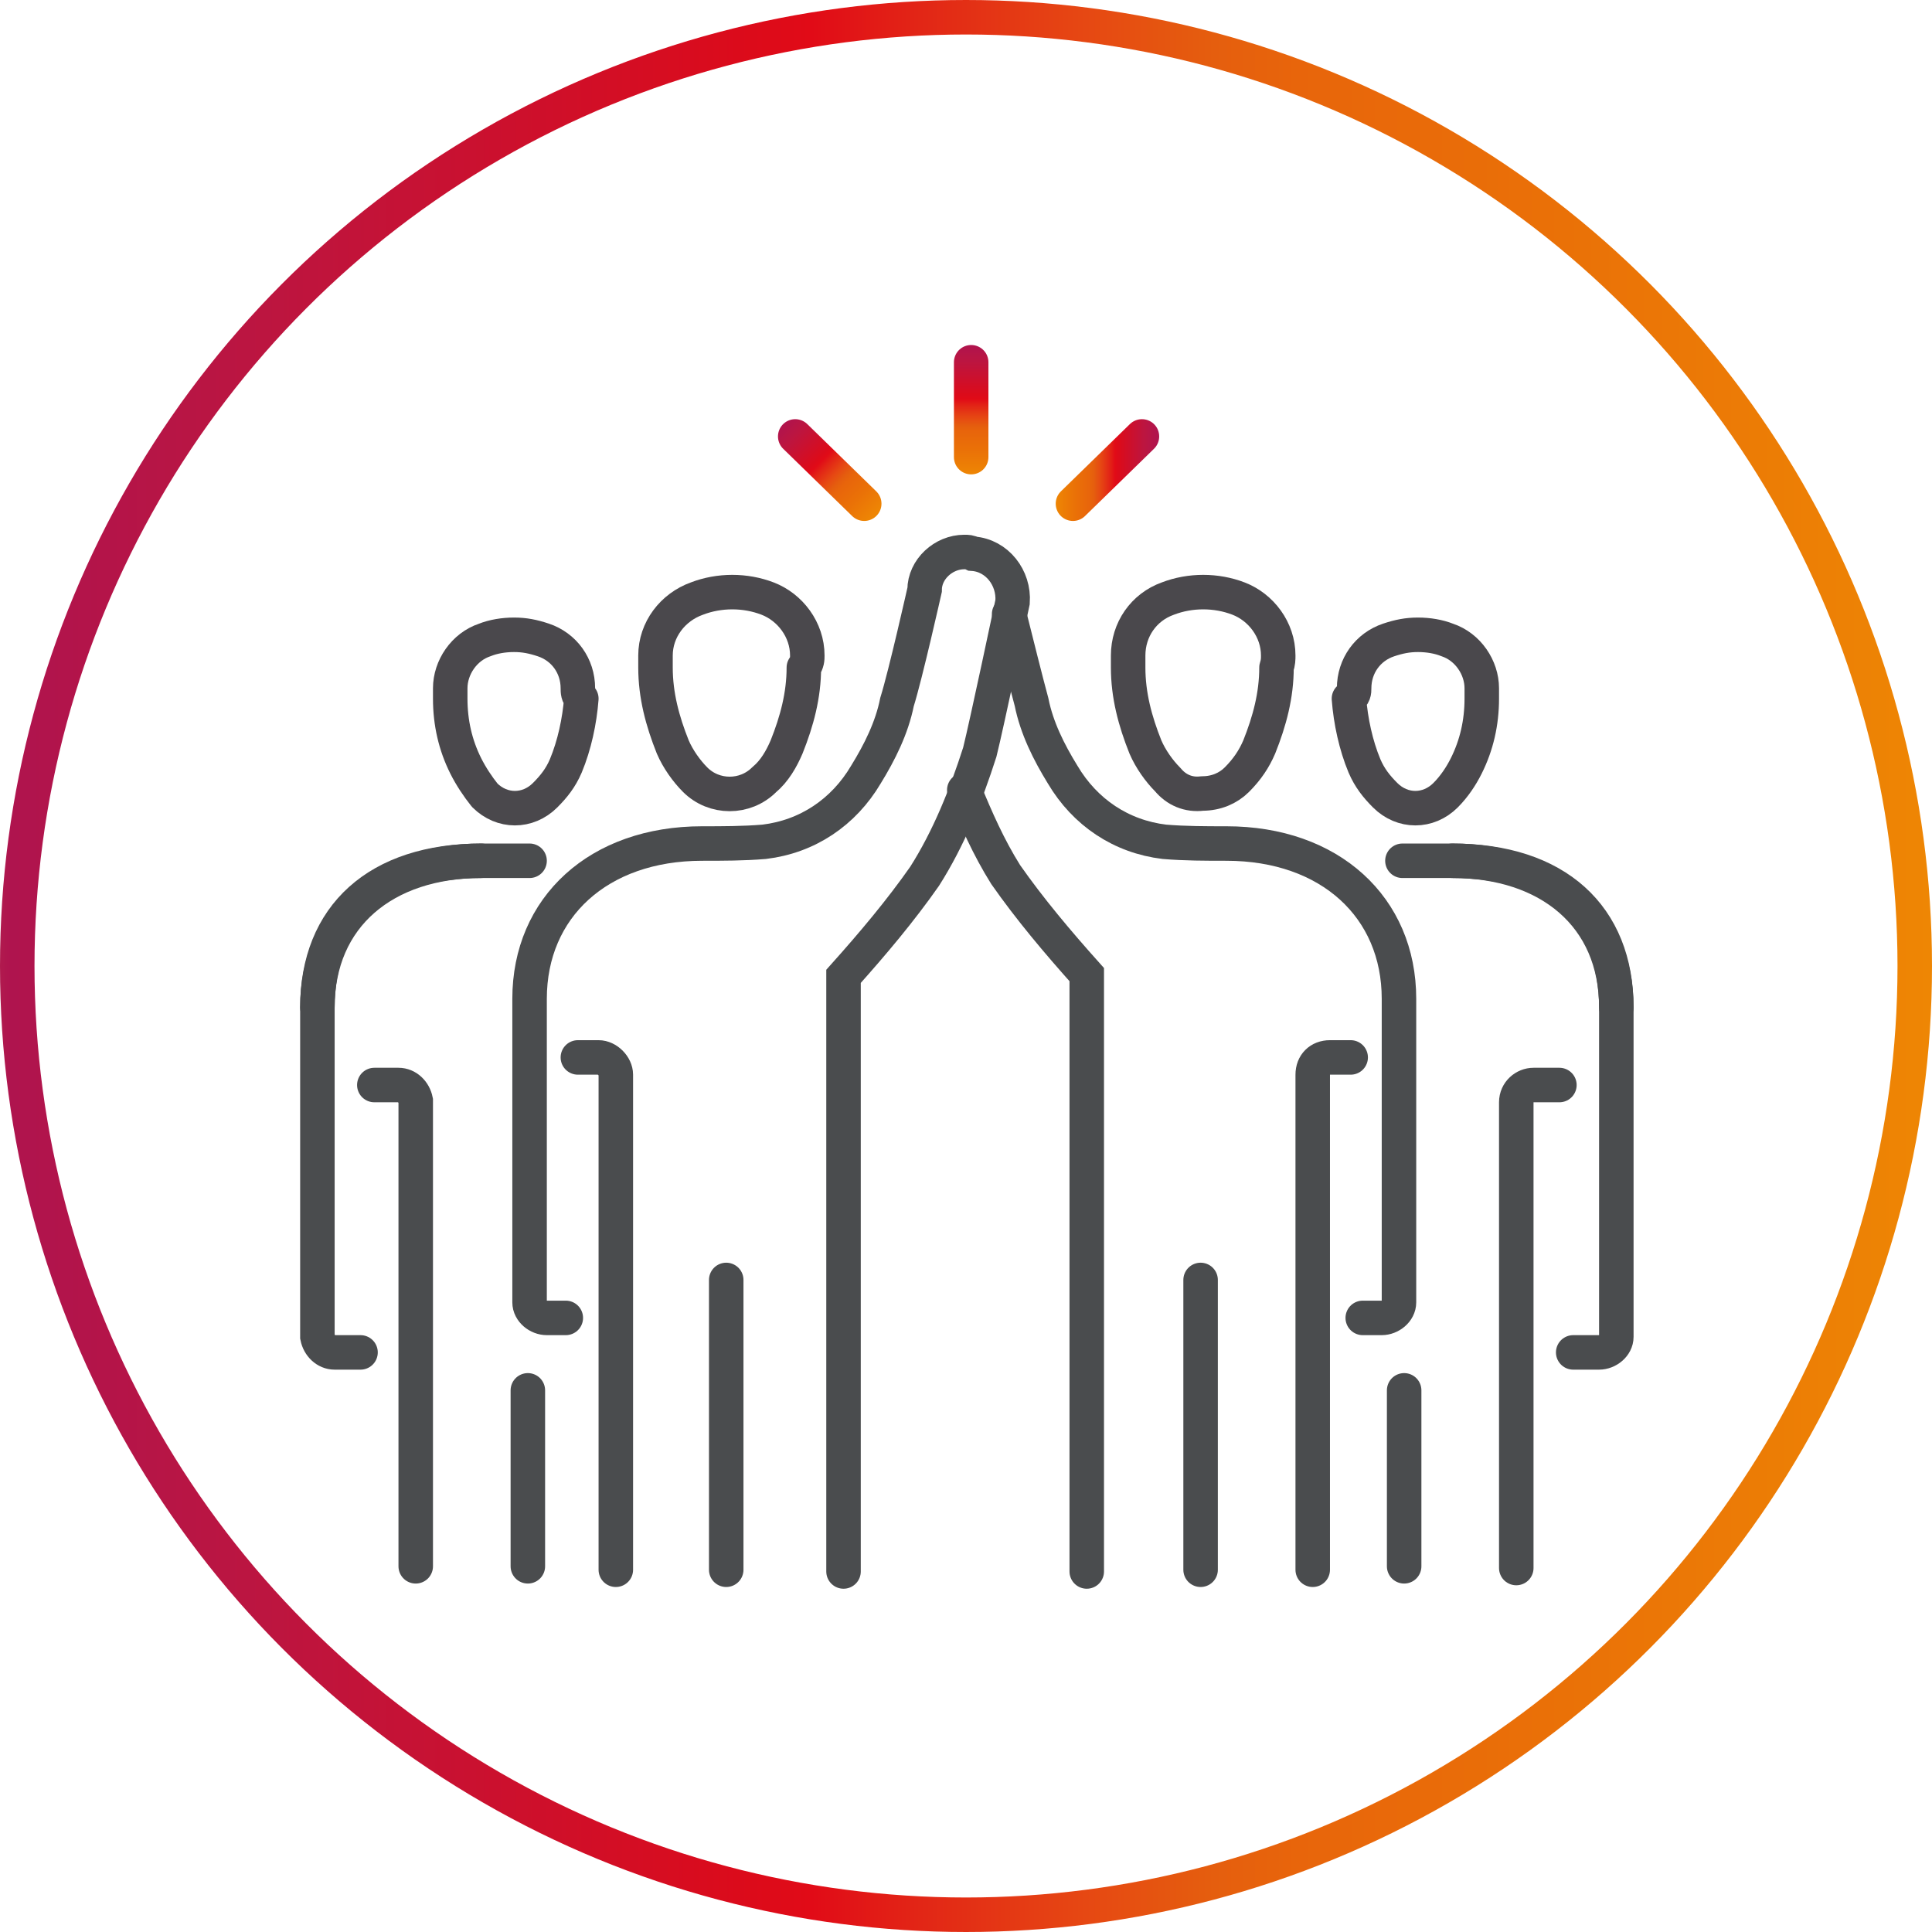
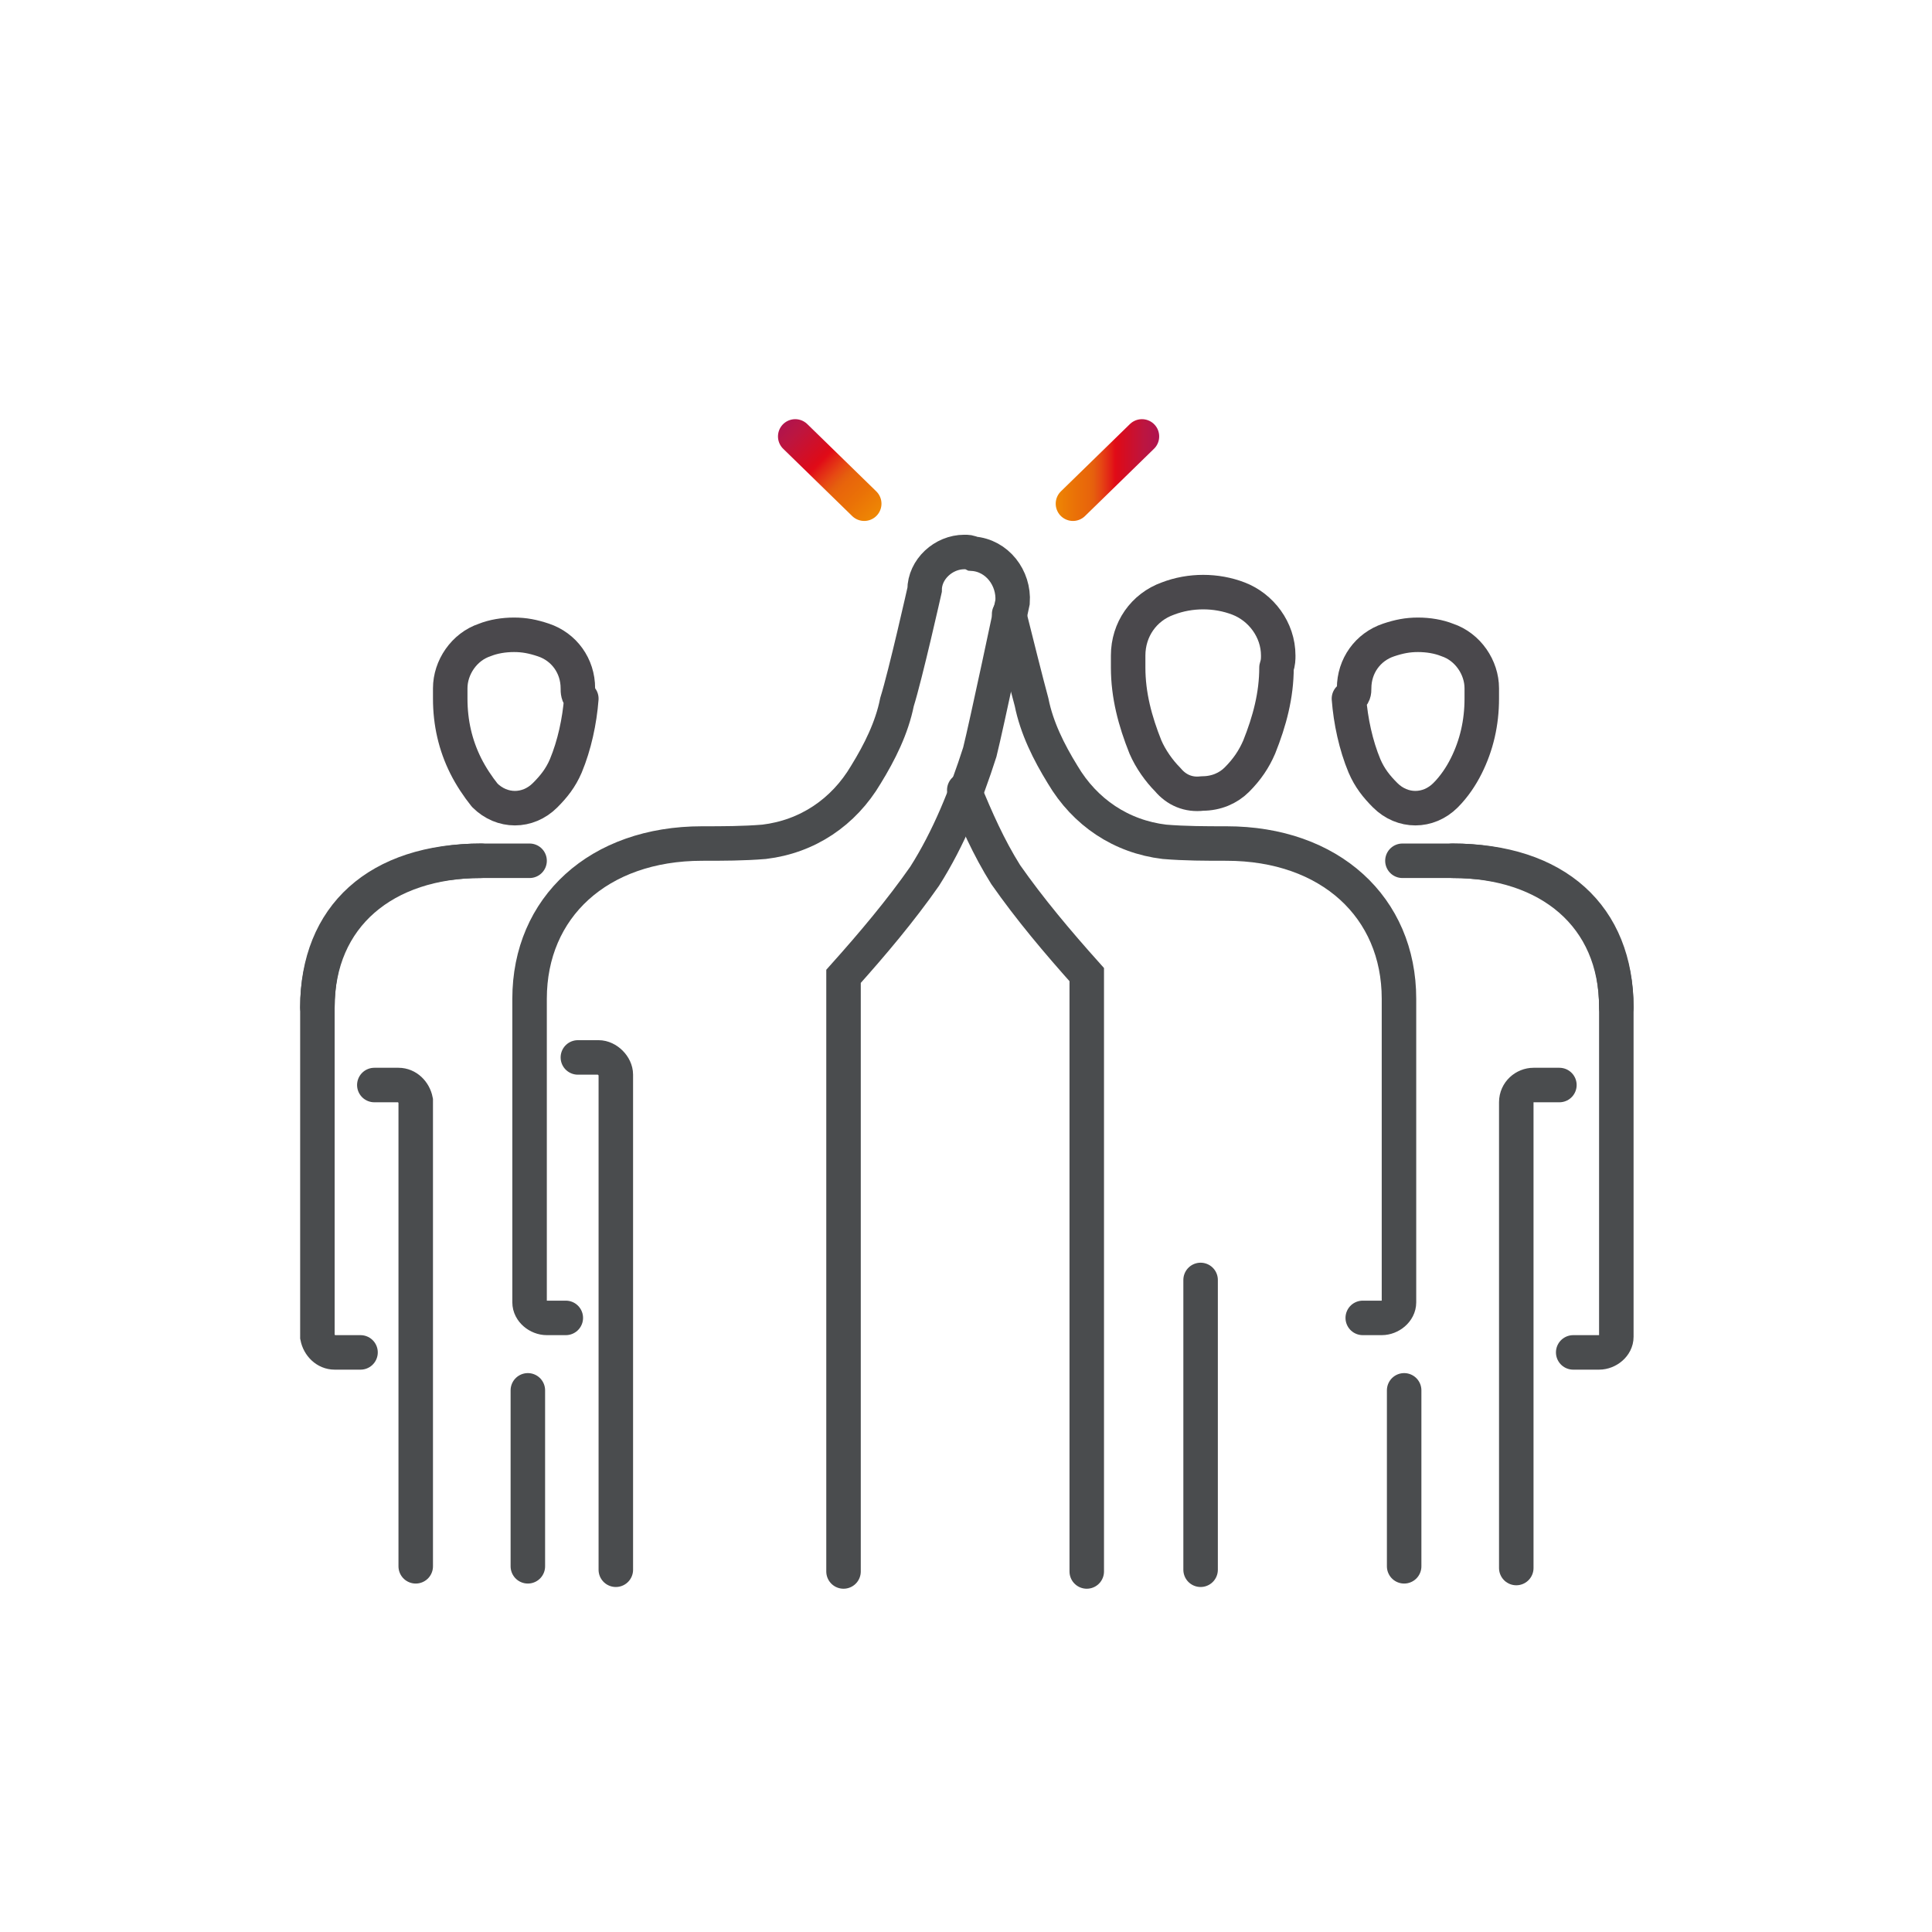
<svg xmlns="http://www.w3.org/2000/svg" version="1.1" id="Layer_1" x="0px" y="0px" viewBox="0 0 112 112" style="enable-background:new 0 0 112 112;" xml:space="preserve">
  <style type="text/css">
	.st0{fill:none;stroke:url(#SVGID_1_);stroke-width:2;stroke-linecap:round;stroke-miterlimit:10;}
	.st1{fill:none;stroke:#4A4C4E;stroke-width:2;stroke-linecap:round;stroke-miterlimit:10;}
	.st2{fill:none;stroke:#4A484C;stroke-width:2;stroke-linecap:round;stroke-linejoin:round;}
	
		.st3{fill:none;stroke:url(#SVGID_00000170240455256165240740000000452783877835929236_);stroke-width:2;stroke-linecap:round;stroke-miterlimit:10;}
	
		.st4{fill:none;stroke:url(#SVGID_00000163065527168236523320000006869259681227484076_);stroke-width:2;stroke-linecap:round;stroke-miterlimit:10;}
	
		.st5{fill:none;stroke:url(#SVGID_00000064339873289334608400000009355000762632274103_);stroke-width:2;stroke-linecap:round;stroke-miterlimit:10;}
</style>
  <g id="Layer_2_00000150806785263380329460000009218472445207004804_">
    <g id="Layer_1-2">
      <linearGradient id="SVGID_1_" gradientUnits="userSpaceOnUse" x1="0" y1="57.99" x2="112.02" y2="57.99" gradientTransform="matrix(1 0 0 -1 0 114)">
        <stop offset="0" style="stop-color:#B01A4E" />
        <stop offset="4.727270e-03" style="stop-color:#AF144E" />
        <stop offset="0.137" style="stop-color:#BC1540" />
        <stop offset="0.389" style="stop-color:#DC0B1A" />
        <stop offset="0.42" style="stop-color:#E10B17" />
        <stop offset="0.474" style="stop-color:#E22516" />
        <stop offset="0.559" style="stop-color:#E64713" />
        <stop offset="0.628" style="stop-color:#E55E0E" />
        <stop offset="0.671" style="stop-color:#E8650B" />
        <stop offset="0.81" style="stop-color:#EA7107" />
        <stop offset="1" style="stop-color:#EE8604" />
      </linearGradient>
-       <circle class="st0" cx="56" cy="56" r="55" />
      <g id="Experience">
        <path class="st1" d="M33.5,61.3h1.2c0.5,0,1,0.5,1,1V91" />
-         <line class="st1" x1="42.1" y1="74.2" x2="42.1" y2="91" />
        <path class="st1" d="M32.8,76.4h-1.1c-0.5,0-1-0.4-1-0.9c0,0,0,0,0-0.1V57.9c0-5.3,4-9,10-9c1.2,0,2.4,0,3.6-0.1     c2.5-0.3,4.6-1.7,5.9-3.9c0.8-1.3,1.5-2.7,1.8-4.2c0.5-1.6,1.6-6.5,1.6-6.5c0-1.2,1.1-2.2,2.3-2.2c0.2,0,0.3,0,0.5,0.1     c1.4,0.1,2.4,1.4,2.3,2.8c0,0-1.5,7.1-1.9,8.7c-0.8,2.5-1.8,5-3.2,7.2c-1.4,2-3,3.9-4.7,5.8v34.5" />
-         <path class="st1" d="M78.3,61.3h-1.2c-0.6,0-1,0.4-1,1V91" />
        <line class="st1" x1="69.6" y1="74.2" x2="69.6" y2="91" />
        <path class="st1" d="M55.9,45.8c0.7,1.7,1.4,3.3,2.4,4.9c1.4,2,3,3.9,4.7,5.8v34.6" />
        <path class="st1" d="M79,76.4h1.1c0.5,0,1-0.4,1-0.9V57.9c0-5.3-4-9-10-9c-1.2,0-2.4,0-3.6-0.1c-2.5-0.3-4.6-1.7-5.9-3.9     c-0.8-1.3-1.5-2.7-1.8-4.2c-0.3-1.1-0.9-3.5-1.3-5.1" />
        <path class="st1" d="M20.9,78.4h-1.5c-0.5,0-0.9-0.4-1-0.9V58.4c0-5.3,3.5-8.5,9.5-8.5h2.8" />
        <path class="st1" d="M21.7,62.9h1.4c0.5,0,0.9,0.4,1,0.9c0,0,0,0,0,0v27" />
        <line class="st1" x1="30.6" y1="80.6" x2="30.6" y2="90.8" />
        <path class="st1" d="M18.4,58.4c0-5.3,3.9-8.5,9.5-8.5" />
-         <path class="st2" d="M46.8,38c0-1.5-1-2.8-2.3-3.3c-1.3-0.5-2.8-0.5-4.1,0C39,35.2,38,36.5,38,38c0,0.2,0,0.5,0,0.7     c0,1.6,0.4,3.1,1,4.6c0.3,0.7,0.8,1.4,1.3,1.9c1.1,1.1,2.9,1.1,4,0c0.6-0.5,1-1.2,1.3-1.9c0.6-1.5,1-3,1-4.6     C46.8,38.4,46.8,38.2,46.8,38z" />
        <path class="st2" d="M33.5,39.9c0-1.3-0.8-2.4-2-2.8c-0.6-0.2-1.1-0.3-1.7-0.3c-0.6,0-1.2,0.1-1.7,0.3c-1.2,0.4-2,1.6-2,2.8     c0,0.2,0,0.4,0,0.6c0,1.4,0.3,2.7,0.9,3.9c0.3,0.6,0.7,1.2,1.1,1.7c1,1,2.5,1,3.5,0c0,0,0,0,0,0c0.5-0.5,0.9-1,1.2-1.7     c0.5-1.2,0.8-2.6,0.9-3.9C33.5,40.3,33.5,40.1,33.5,39.9z" />
        <path class="st1" d="M91.2,78.4h1.5c0.5,0,1-0.4,1-0.9c0,0,0,0,0-0.1V58.4c0-5.3-3.5-8.5-9.5-8.5h-2.9" />
        <path class="st1" d="M90.4,62.9h-1.5c-0.5,0-1,0.4-1,1v27" />
        <line class="st1" x1="81.4" y1="80.6" x2="81.4" y2="90.8" />
        <path class="st1" d="M93.7,58.4c0-5.3-3.9-8.5-9.5-8.5" />
        <path class="st2" d="M78.5,39.9c0-1.3,0.8-2.4,2-2.8c0.6-0.2,1.1-0.3,1.7-0.3c0.6,0,1.2,0.1,1.7,0.3c1.2,0.4,2,1.6,2,2.8     c0,0.2,0,0.4,0,0.6c0,1.4-0.3,2.7-0.9,3.9c-0.3,0.6-0.7,1.2-1.2,1.7c-1,1-2.5,1-3.5,0c0,0,0,0,0,0c-0.5-0.5-0.9-1-1.2-1.7     c-0.5-1.2-0.8-2.6-0.9-3.9C78.5,40.3,78.5,40.1,78.5,39.9z" />
        <path class="st2" d="M74.1,38c0-1.5-1-2.8-2.3-3.3c-1.3-0.5-2.8-0.5-4.1,0c-1.4,0.5-2.3,1.8-2.3,3.3c0,0.2,0,0.5,0,0.7     c0,1.6,0.4,3.1,1,4.6c0.3,0.7,0.8,1.4,1.3,1.9c0.5,0.6,1.2,0.9,2,0.8c0.8,0,1.5-0.3,2-0.8c0.6-0.6,1-1.2,1.3-1.9     c0.6-1.5,1-3,1-4.6C74.1,38.4,74.1,38.2,74.1,38z" />
        <linearGradient id="SVGID_00000039815222891100030620000013059382115297855633_" gradientUnits="userSpaceOnUse" x1="56.26" y1="426.24" x2="56.26" y2="433.81" gradientTransform="matrix(1 0 0 -1 0 453.76)">
          <stop offset="0" style="stop-color:#EE8604" />
          <stop offset="0.19" style="stop-color:#EA7107" />
          <stop offset="0.329" style="stop-color:#E8650B" />
          <stop offset="0.372" style="stop-color:#E55E0E" />
          <stop offset="0.441" style="stop-color:#E64713" />
          <stop offset="0.526" style="stop-color:#E22516" />
          <stop offset="0.58" style="stop-color:#E10B17" />
          <stop offset="0.611" style="stop-color:#DC0B1A" />
          <stop offset="0.863" style="stop-color:#BC1540" />
          <stop offset="0.995" style="stop-color:#AF144E" />
          <stop offset="1" style="stop-color:#B01A4E" />
        </linearGradient>
-         <line style="fill:none;stroke:url(#SVGID_00000039815222891100030620000013059382115297855633_);stroke-width:2;stroke-linecap:round;stroke-miterlimit:10;" x1="56.3" y1="26.5" x2="56.3" y2="21" />
        <linearGradient id="SVGID_00000114062200755162082000000007092152303624084380_" gradientUnits="userSpaceOnUse" x1="-712.096" y1="-810.443" x2="-712.096" y2="-802.871" gradientTransform="matrix(0.707 -0.707 -0.707 -0.707 -18.765 -1046.65)">
          <stop offset="0" style="stop-color:#EE8604" />
          <stop offset="0.19" style="stop-color:#EA7107" />
          <stop offset="0.329" style="stop-color:#E8650B" />
          <stop offset="0.372" style="stop-color:#E55E0E" />
          <stop offset="0.441" style="stop-color:#E64713" />
          <stop offset="0.526" style="stop-color:#E22516" />
          <stop offset="0.58" style="stop-color:#E10B17" />
          <stop offset="0.611" style="stop-color:#DC0B1A" />
          <stop offset="0.863" style="stop-color:#BC1540" />
          <stop offset="0.995" style="stop-color:#AF144E" />
          <stop offset="1" style="stop-color:#B01A4E" />
        </linearGradient>
        <line style="fill:none;stroke:url(#SVGID_00000114062200755162082000000007092152303624084380_);stroke-width:2;stroke-linecap:round;stroke-miterlimit:10;" x1="50.1" y1="29.2" x2="46.1" y2="25.3" />
        <linearGradient id="SVGID_00000065785376538893537490000006439184817039760299_" gradientUnits="userSpaceOnUse" x1="61.2" y1="27.27" x2="67.15" y2="27.27">
          <stop offset="0" style="stop-color:#EE8604" />
          <stop offset="0.19" style="stop-color:#EA7107" />
          <stop offset="0.329" style="stop-color:#E8650B" />
          <stop offset="0.372" style="stop-color:#E55E0E" />
          <stop offset="0.441" style="stop-color:#E64713" />
          <stop offset="0.526" style="stop-color:#E22516" />
          <stop offset="0.58" style="stop-color:#E10B17" />
          <stop offset="0.611" style="stop-color:#DC0B1A" />
          <stop offset="0.863" style="stop-color:#BC1540" />
          <stop offset="0.995" style="stop-color:#AF144E" />
          <stop offset="1" style="stop-color:#B01A4E" />
        </linearGradient>
        <line style="fill:none;stroke:url(#SVGID_00000065785376538893537490000006439184817039760299_);stroke-width:2;stroke-linecap:round;stroke-miterlimit:10;" x1="62.2" y1="29.2" x2="66.2" y2="25.3" />
      </g>
    </g>
  </g>
</svg>